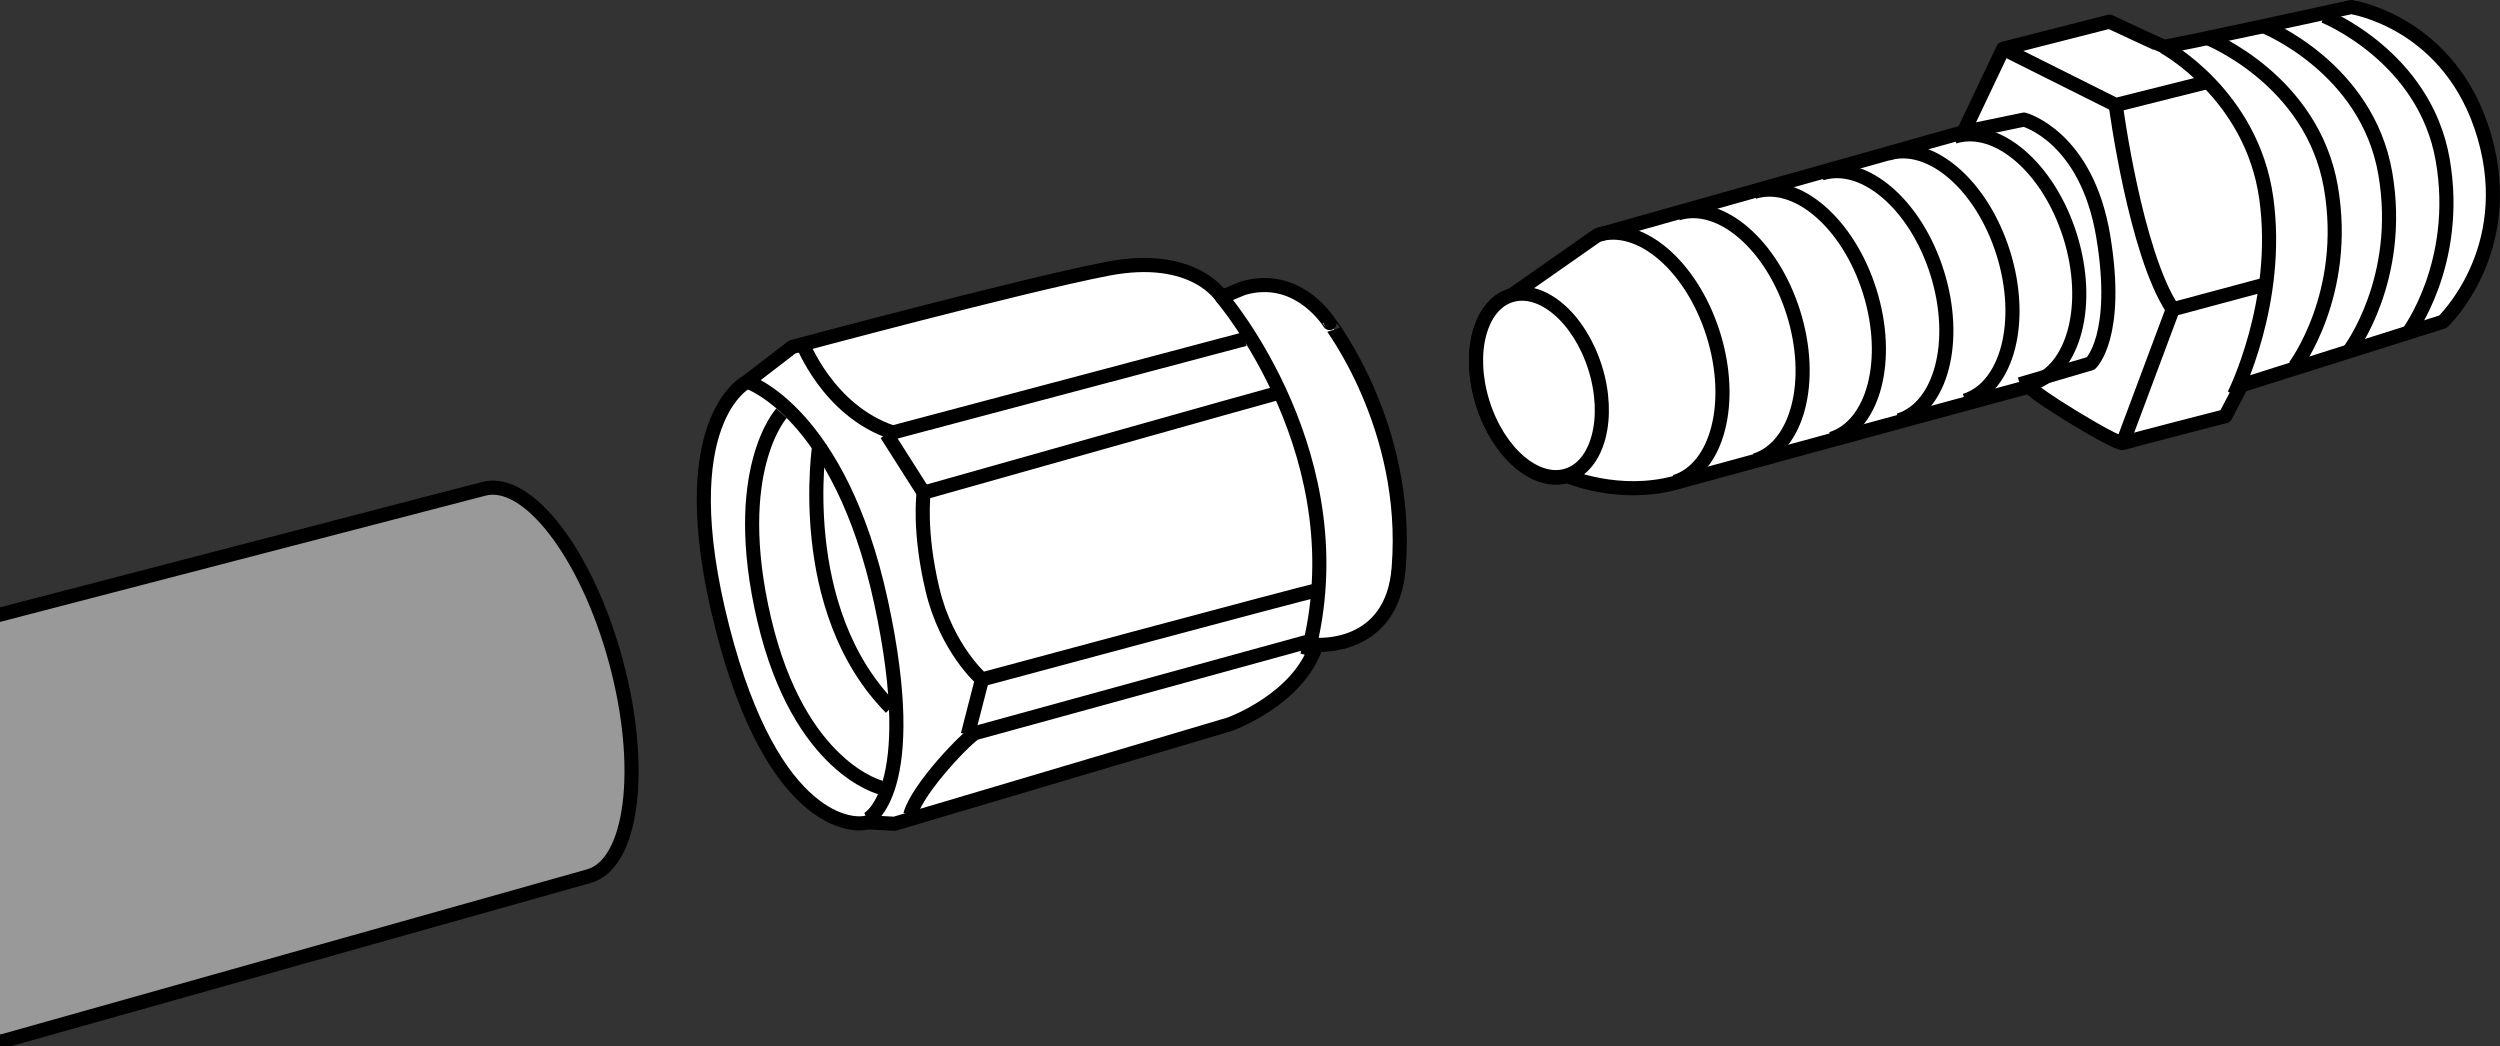
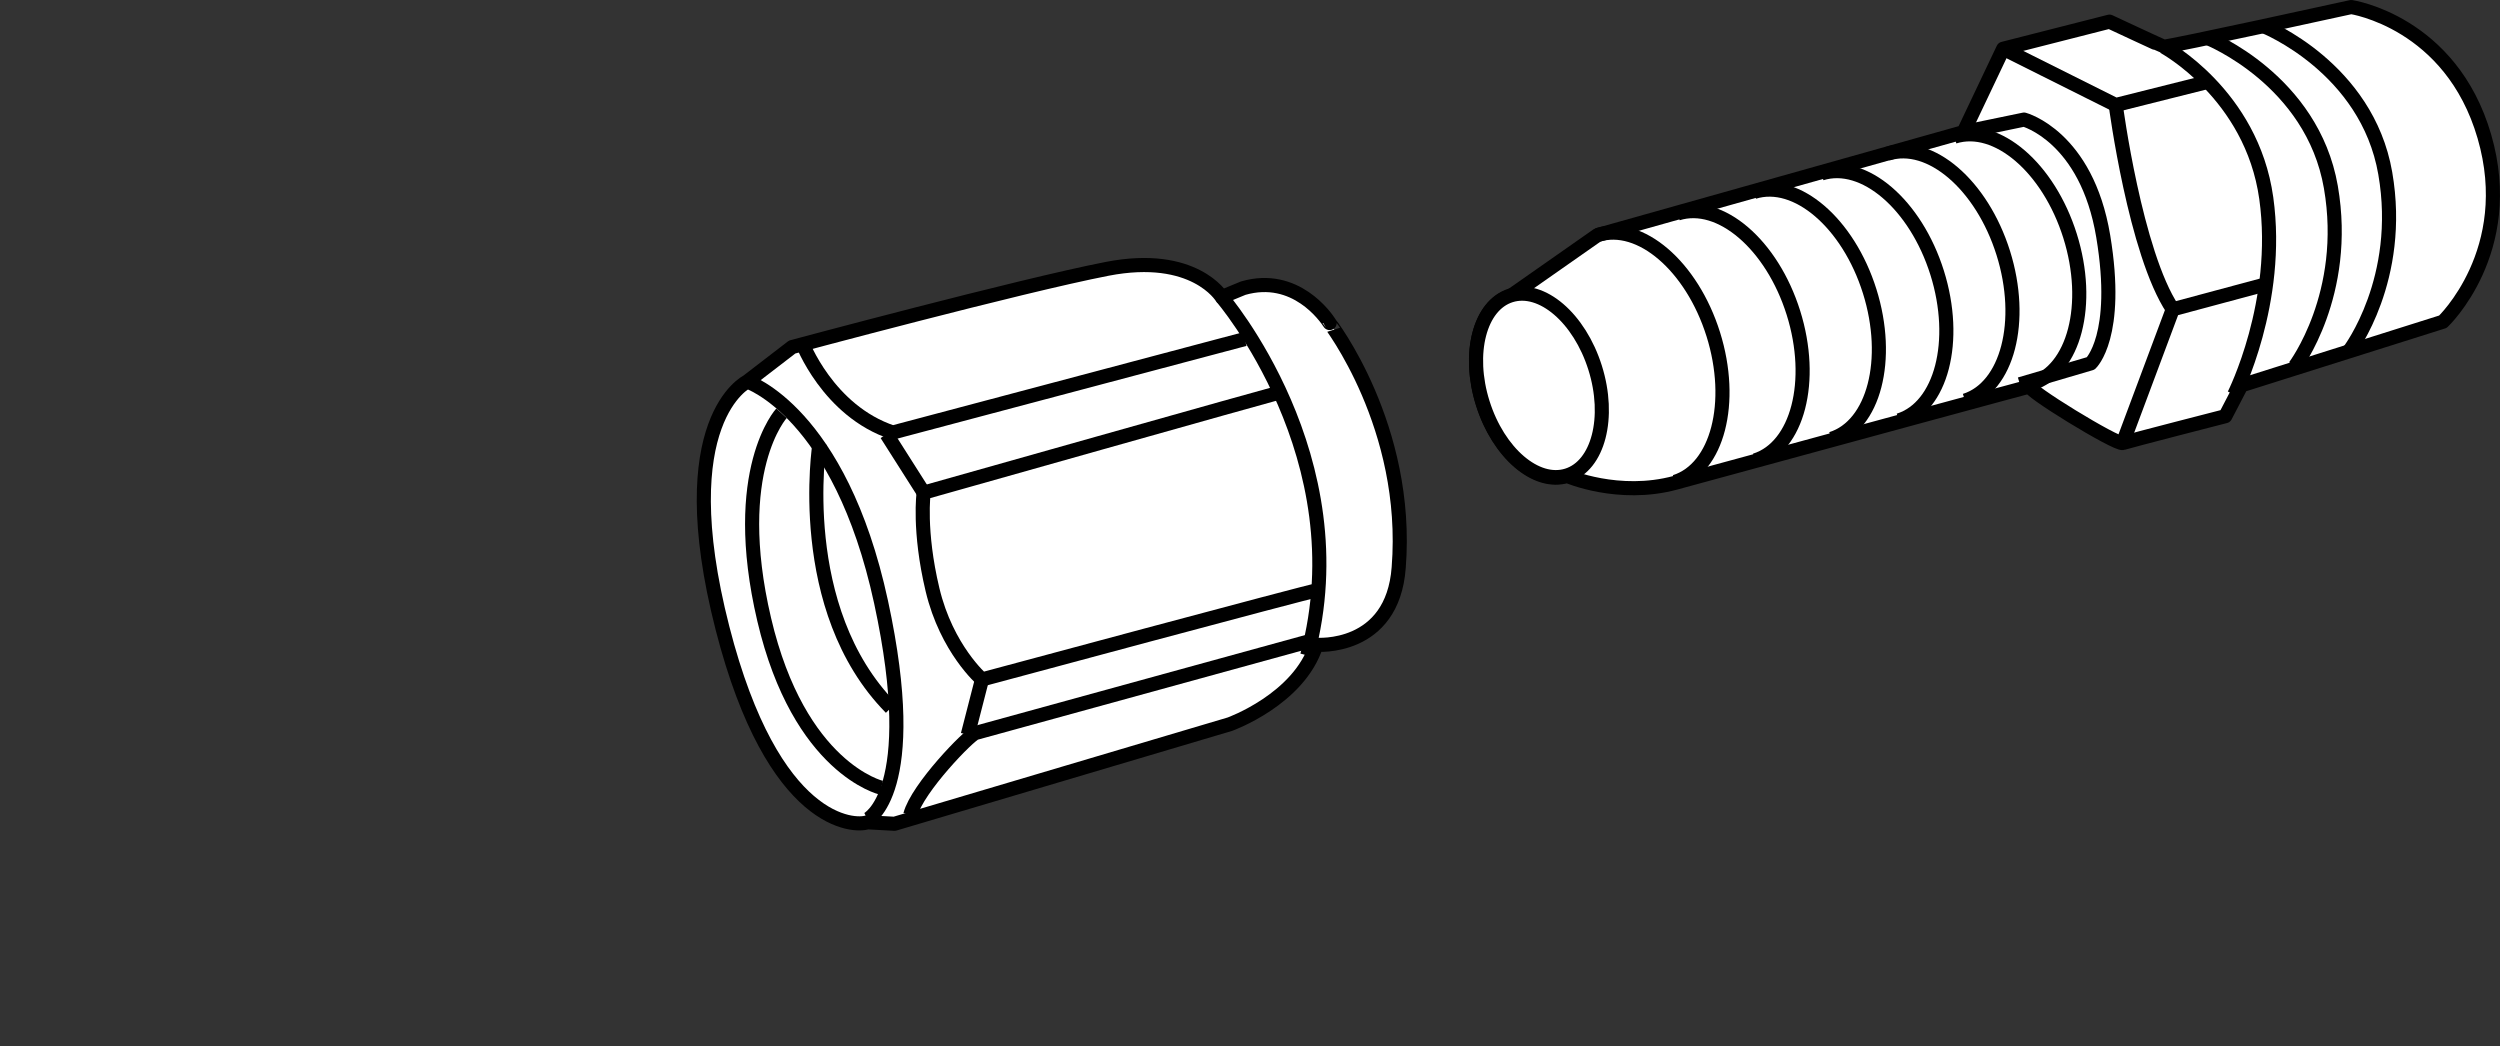
<svg xmlns="http://www.w3.org/2000/svg" xmlns:xlink="http://www.w3.org/1999/xlink" version="1.1" id="image" x="0px" y="0px" width="141.74px" height="59.304px" viewBox="0 0 141.74 59.304" enable-background="new 0 0 141.74 59.304" xml:space="preserve">
  <rect x="0" y="0" width="141.74" height="59.304" fill="#333333" stroke="none" />
  <path fill="#FFFFFF" stroke="#000000" stroke-width="0.8" stroke-linejoin="round" stroke-miterlimit="10" d="M88.851,26.984  c-1.759,0.552-3.902-1.284-4.787-4.102c-0.885-2.818-0.177-5.55,1.582-6.102l4.928-3.451l20.754-5.84l2.245-4.726  l6.026-1.536c0,0,3.033,1.416,3.072,1.418C123.025,2.658,133.305,0.4,133.305,0.4s5.659,0.835,7.549,7.333  s-2.35,10.508-2.35,10.508l-11.428,3.608l-0.91,1.748c0,0-5.458,1.403-5.812,1.521  c-0.354,0.118-5.598-3.096-5.244-3.214c0.249-0.083-12.493,3.387-20.113,5.464  C91.76,28.25,88.851,26.984,88.851,26.984z" />
  <path fill="#FFFFFF" stroke="#000000" stroke-width="0.8" stroke-linejoin="round" stroke-miterlimit="10" d="M79.301,32.176  c-0.347,4.737-4.667,4.379-4.667,4.379c-0.981,3.099-4.907,4.504-4.907,4.504L50.714,46.705l-1.534-0.085  c-0.702,0.255-5.333,0.25-8.217-11.002c-3.032-11.831,1.401-13.984,1.401-13.984l2.548-1.959  c0,0,12.925-3.475,17.864-4.434s6.487,1.6,6.487,1.6l1.224-0.505c2.963-0.853,4.686,1.652,4.896,1.979  C75.383,18.314,79.933,24.184,79.301,32.176z" />
  <path fill="none" stroke="#000000" stroke-width="0.8" stroke-linejoin="round" stroke-miterlimit="10" d="M122.671,2.645  c0,0,4.99,2.68,5.817,8.588c0.827,5.908-1.821,11.144-1.821,11.144" />
  <path fill="none" stroke="#000000" stroke-width="0.8" stroke-linejoin="round" stroke-miterlimit="10" d="M111.329,7.489  l3.426-0.709c0,0,3.545,0.945,4.49,6.617s-0.709,7.207-0.709,7.207l-4.017,1.181" />
  <path fill="none" stroke="#000000" stroke-width="0.8" stroke-linejoin="round" stroke-miterlimit="10" d="M69.263,16.841  c0,0,7.863,9.128,4.852,20.319" />
  <polyline fill="none" stroke="#000000" stroke-width="0.8" stroke-linejoin="round" stroke-miterlimit="10" points="  113.573,2.763 119.954,5.953 125.103,4.66 " />
  <polyline fill="none" stroke="#000000" stroke-width="0.8" stroke-linejoin="round" stroke-miterlimit="10" points="  120.353,25.118 123.187,17.535 128.541,16.097 " />
  <path fill="none" stroke="#000000" stroke-width="0.8" stroke-linejoin="round" stroke-miterlimit="10" d="M119.954,5.953  c0,0,1.106,8.391,3.233,11.582" />
  <path fill="none" stroke="#000000" stroke-width="0.8" stroke-linejoin="round" stroke-miterlimit="10" d="M45.466,19.393  c0,0,1.458,3.908,5.151,5.129l19.953-5.298" />
  <path fill="none" stroke="#000000" stroke-width="0.8" stroke-linejoin="round" stroke-miterlimit="10" d="M74.404,36.307  c0,0-18.739,5.152-19.092,5.25c-0.353,0.098-3.299,3.114-3.703,4.637" />
  <path fill="none" stroke="#000000" stroke-width="0.8" stroke-linejoin="round" stroke-miterlimit="10" d="M72.654,22.224  c-0.442,0.101-20.286,5.707-20.286,5.707s-0.299,2.144,0.502,5.504c0.801,3.36,2.805,5.087,2.805,5.087  s18.711-5.041,18.978-5.048" />
  <line fill="none" stroke="#000000" stroke-width="0.8" stroke-linejoin="round" stroke-miterlimit="10" x1="50.264" y1="24.62" x2="52.368" y2="27.931" />
  <line fill="none" stroke="#000000" stroke-width="0.8" stroke-linejoin="round" stroke-miterlimit="10" x1="55.675" y1="38.522" x2="54.869" y2="41.658" />
  <path fill="none" stroke="#000000" stroke-width="0.8" stroke-linejoin="round" stroke-miterlimit="10" d="M42.364,21.634  c0,0,5.254,1.707,7.589,12.502c2.334,10.795-0.772,12.318-0.772,12.318" />
  <path fill="none" stroke="#000000" stroke-width="0.8" stroke-linejoin="round" stroke-miterlimit="10" d="M44.31,23.428  c0,0-2.969,3.227-0.985,11.69c1.984,8.464,6.642,9.543,6.642,9.543" />
  <path fill="none" stroke="#000000" stroke-width="0.8" stroke-linejoin="round" stroke-miterlimit="10" d="M46.462,25.156  c0,0-1.48,9.36,4.05,14.977" />
-   <path fill="none" stroke="#000000" stroke-width="0.8" stroke-linejoin="round" stroke-miterlimit="10" d="M131.772,0.908  c0,0,5.7,2.28,6.72,8.16c1.02,5.88-1.98,9.84-1.98,9.84" />
  <path fill="none" stroke="#000000" stroke-width="0.8" stroke-linejoin="round" stroke-miterlimit="10" d="M128.382,1.502  c0,0,5.813,2.325,6.853,8.322s-2.019,10.035-2.019,10.035" />
  <path fill="none" stroke="#000000" stroke-width="0.8" stroke-linejoin="round" stroke-miterlimit="10" d="M125.207,2.175  c0,0,5.89,2.356,6.944,8.432c1.054,6.076-2.046,10.169-2.046,10.169" />
  <ellipse transform="matrix(0.954 -0.3 0.3 0.954 -2.548 27.15)" fill="#FFFFFF" stroke="#000000" stroke-width="0.8" stroke-linejoin="round" stroke-miterlimit="10" cx="87.249" cy="21.882" rx="3.338" ry="5.348" />
  <path fill="none" stroke="#000000" stroke-width="0.8" stroke-linejoin="round" stroke-miterlimit="10" d="M90.568,13.324  c2.413-0.758,5.353,1.761,6.567,5.627c1.214,3.865,0.242,7.613-2.17,8.371" />
  <path fill="none" stroke="#000000" stroke-width="0.8" stroke-linejoin="round" stroke-miterlimit="10" d="M95.112,12.105  c2.413-0.758,5.353,1.761,6.567,5.627c1.214,3.865,0.242,7.613-2.17,8.371" />
  <path fill="none" stroke="#000000" stroke-width="0.8" stroke-linejoin="round" stroke-miterlimit="10" d="M99.436,10.885  c2.413-0.758,5.353,1.761,6.567,5.627c1.214,3.865,0.242,7.613-2.17,8.371" />
  <path fill="none" stroke="#000000" stroke-width="0.8" stroke-linejoin="round" stroke-miterlimit="10" d="M103.261,9.837  c2.413-0.758,5.353,1.761,6.567,5.627c1.214,3.865,0.242,7.613-2.17,8.371" />
  <path fill="none" stroke="#000000" stroke-width="0.8" stroke-linejoin="round" stroke-miterlimit="10" d="M107.01,8.716  c2.413-0.758,5.353,1.761,6.567,5.627c1.214,3.865,0.242,7.613-2.17,8.371" />
  <path fill="none" stroke="#000000" stroke-width="0.8" stroke-linejoin="round" stroke-miterlimit="10" d="M110.797,7.75  c2.413-0.758,5.353,1.761,6.567,5.627c1.214,3.865,0.242,7.613-2.17,8.371" />
  <g>
    <defs>
      <rect id="SVGID_1_" y="26.215" width="36.367" height="33.089" />
    </defs>
    <clipPath id="SVGID_00000176034427122378908370000010597616940864236210_">
      <use xlink:href="#SVGID_1_" overflow="visible" />
    </clipPath>
-     <path clip-path="url(#SVGID_00000176034427122378908370000010597616940864236210_)" fill="#999999" stroke="#000000" stroke-width="0.8" stroke-miterlimit="10" d="   M0.269,59c-2.495,0.677-6.141-4.328-7.786-10.393s-0.956-11.529,1.54-12.206l33.393-8.683   c2.495-0.677,5.851,3.69,7.496,9.755c1.645,6.064,0.956,11.529-1.54,12.206L0.269,59z" />
  </g>
</svg>